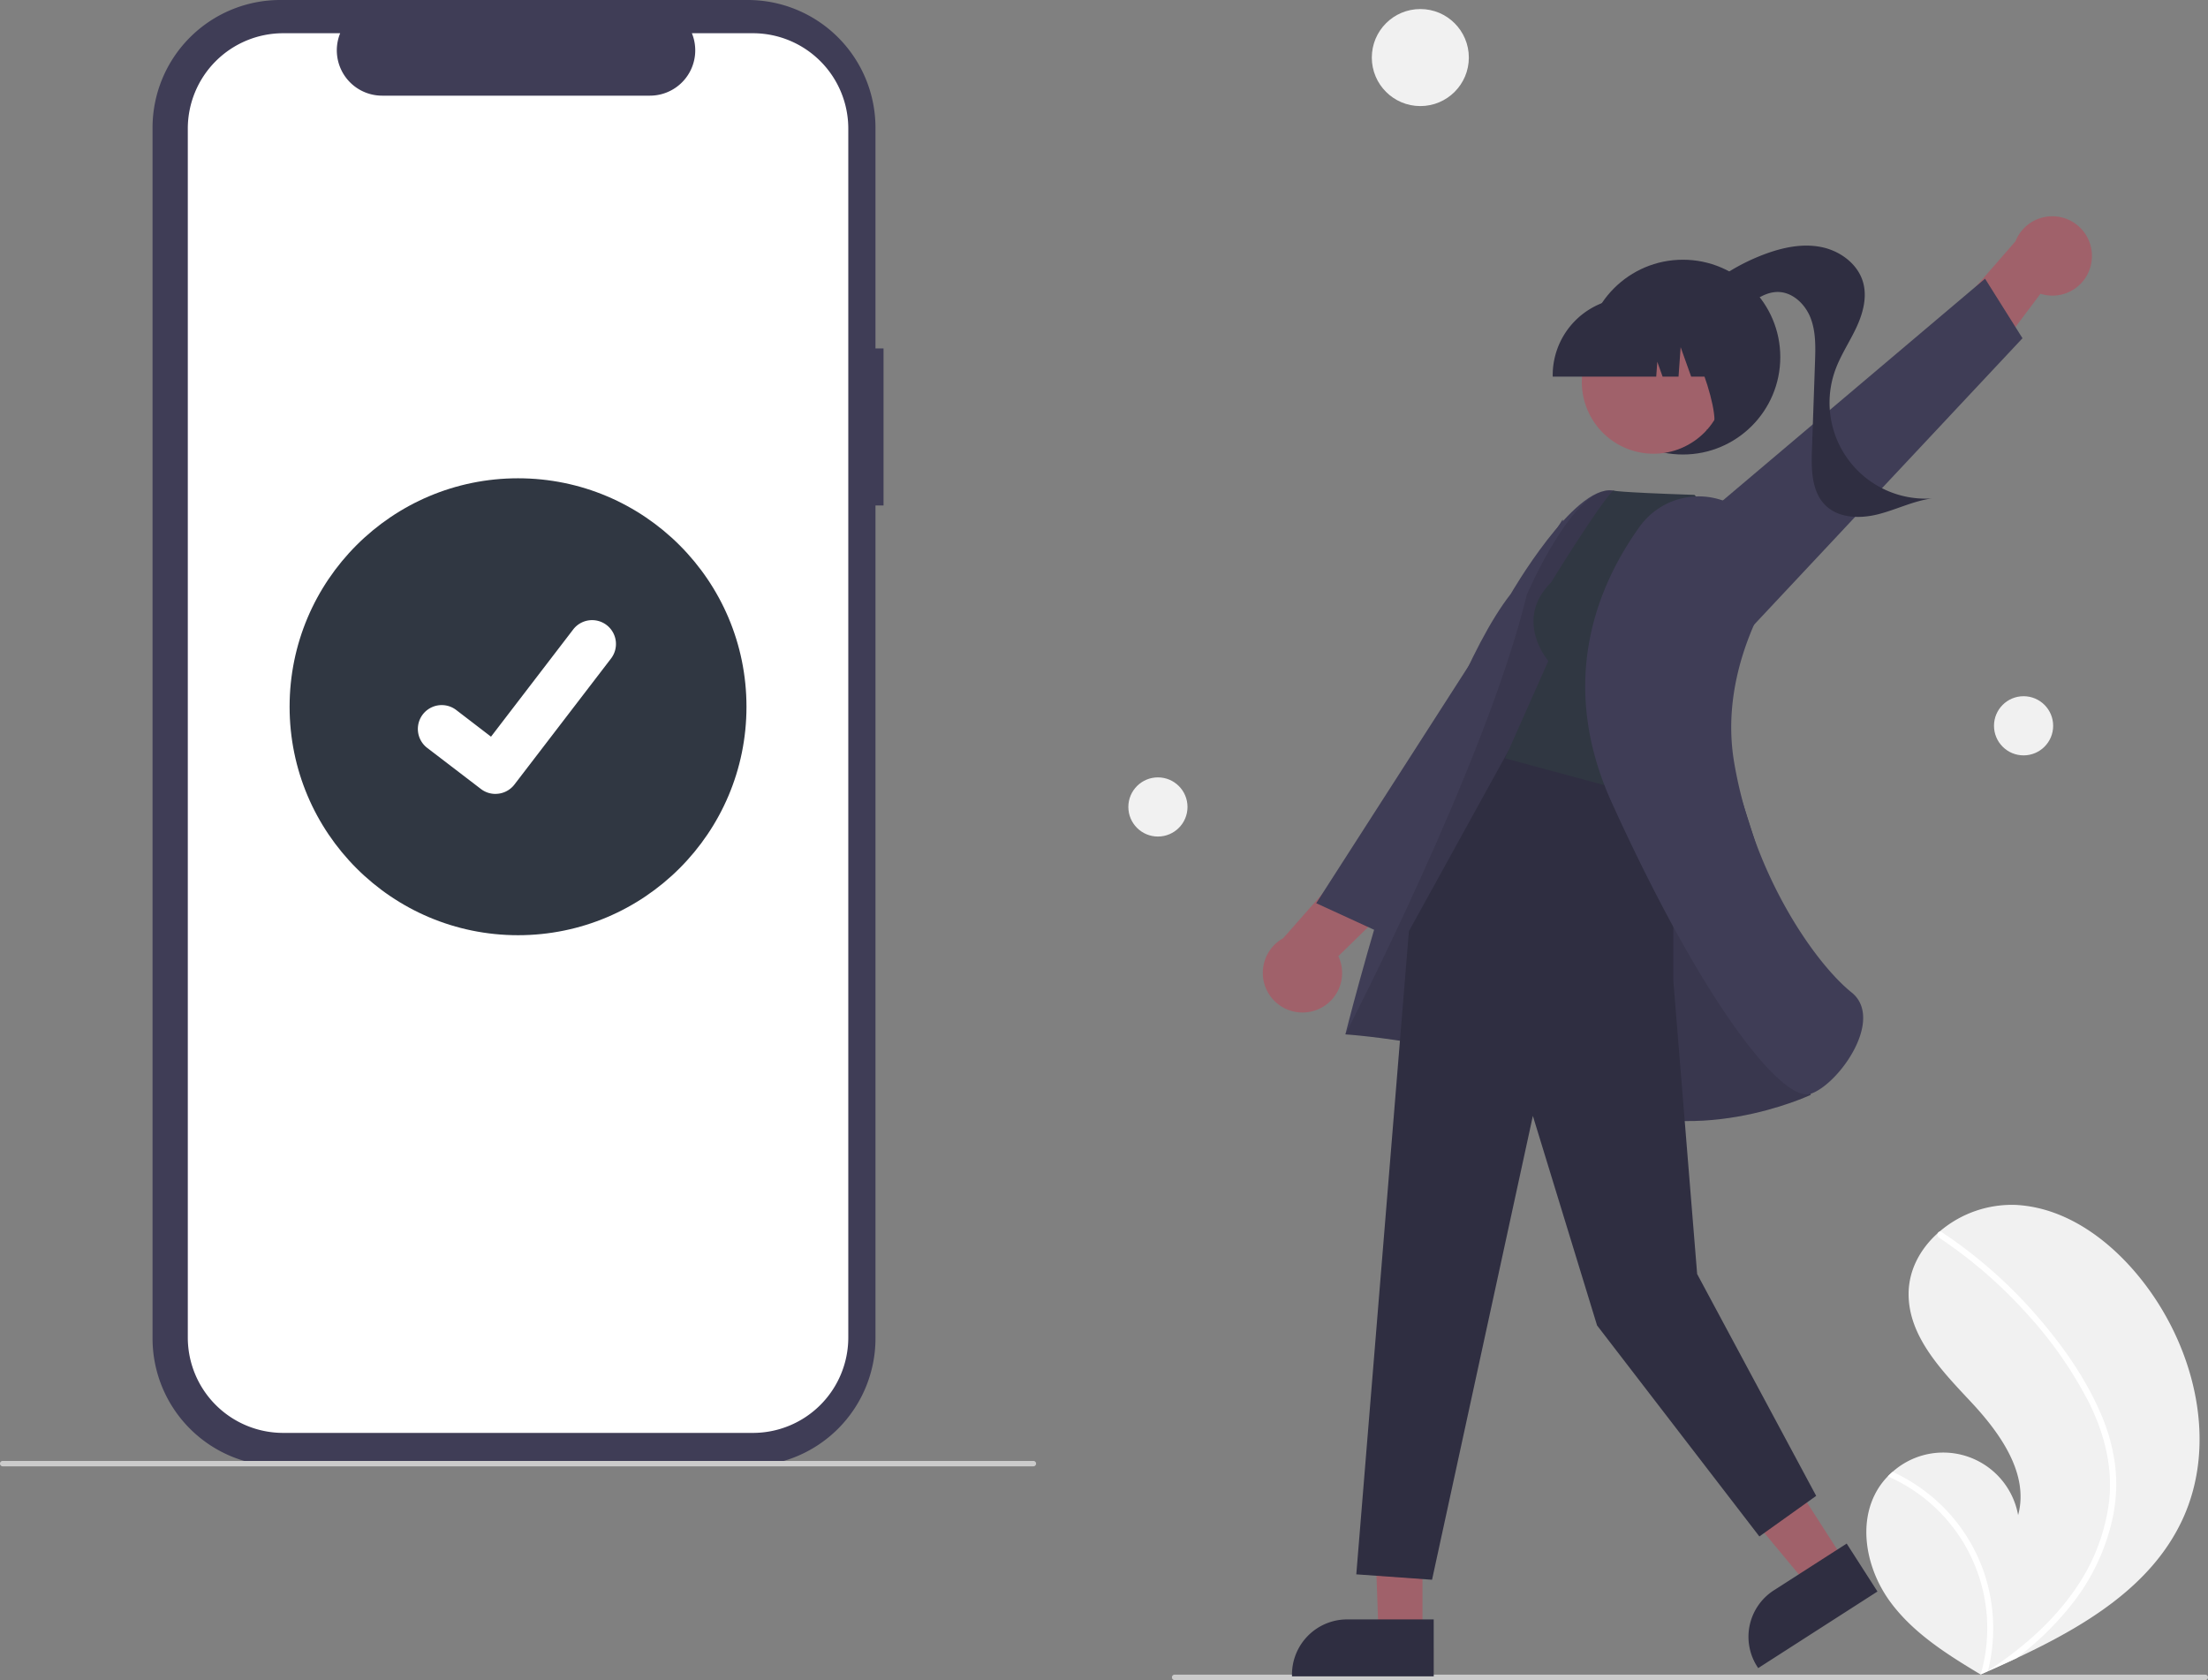
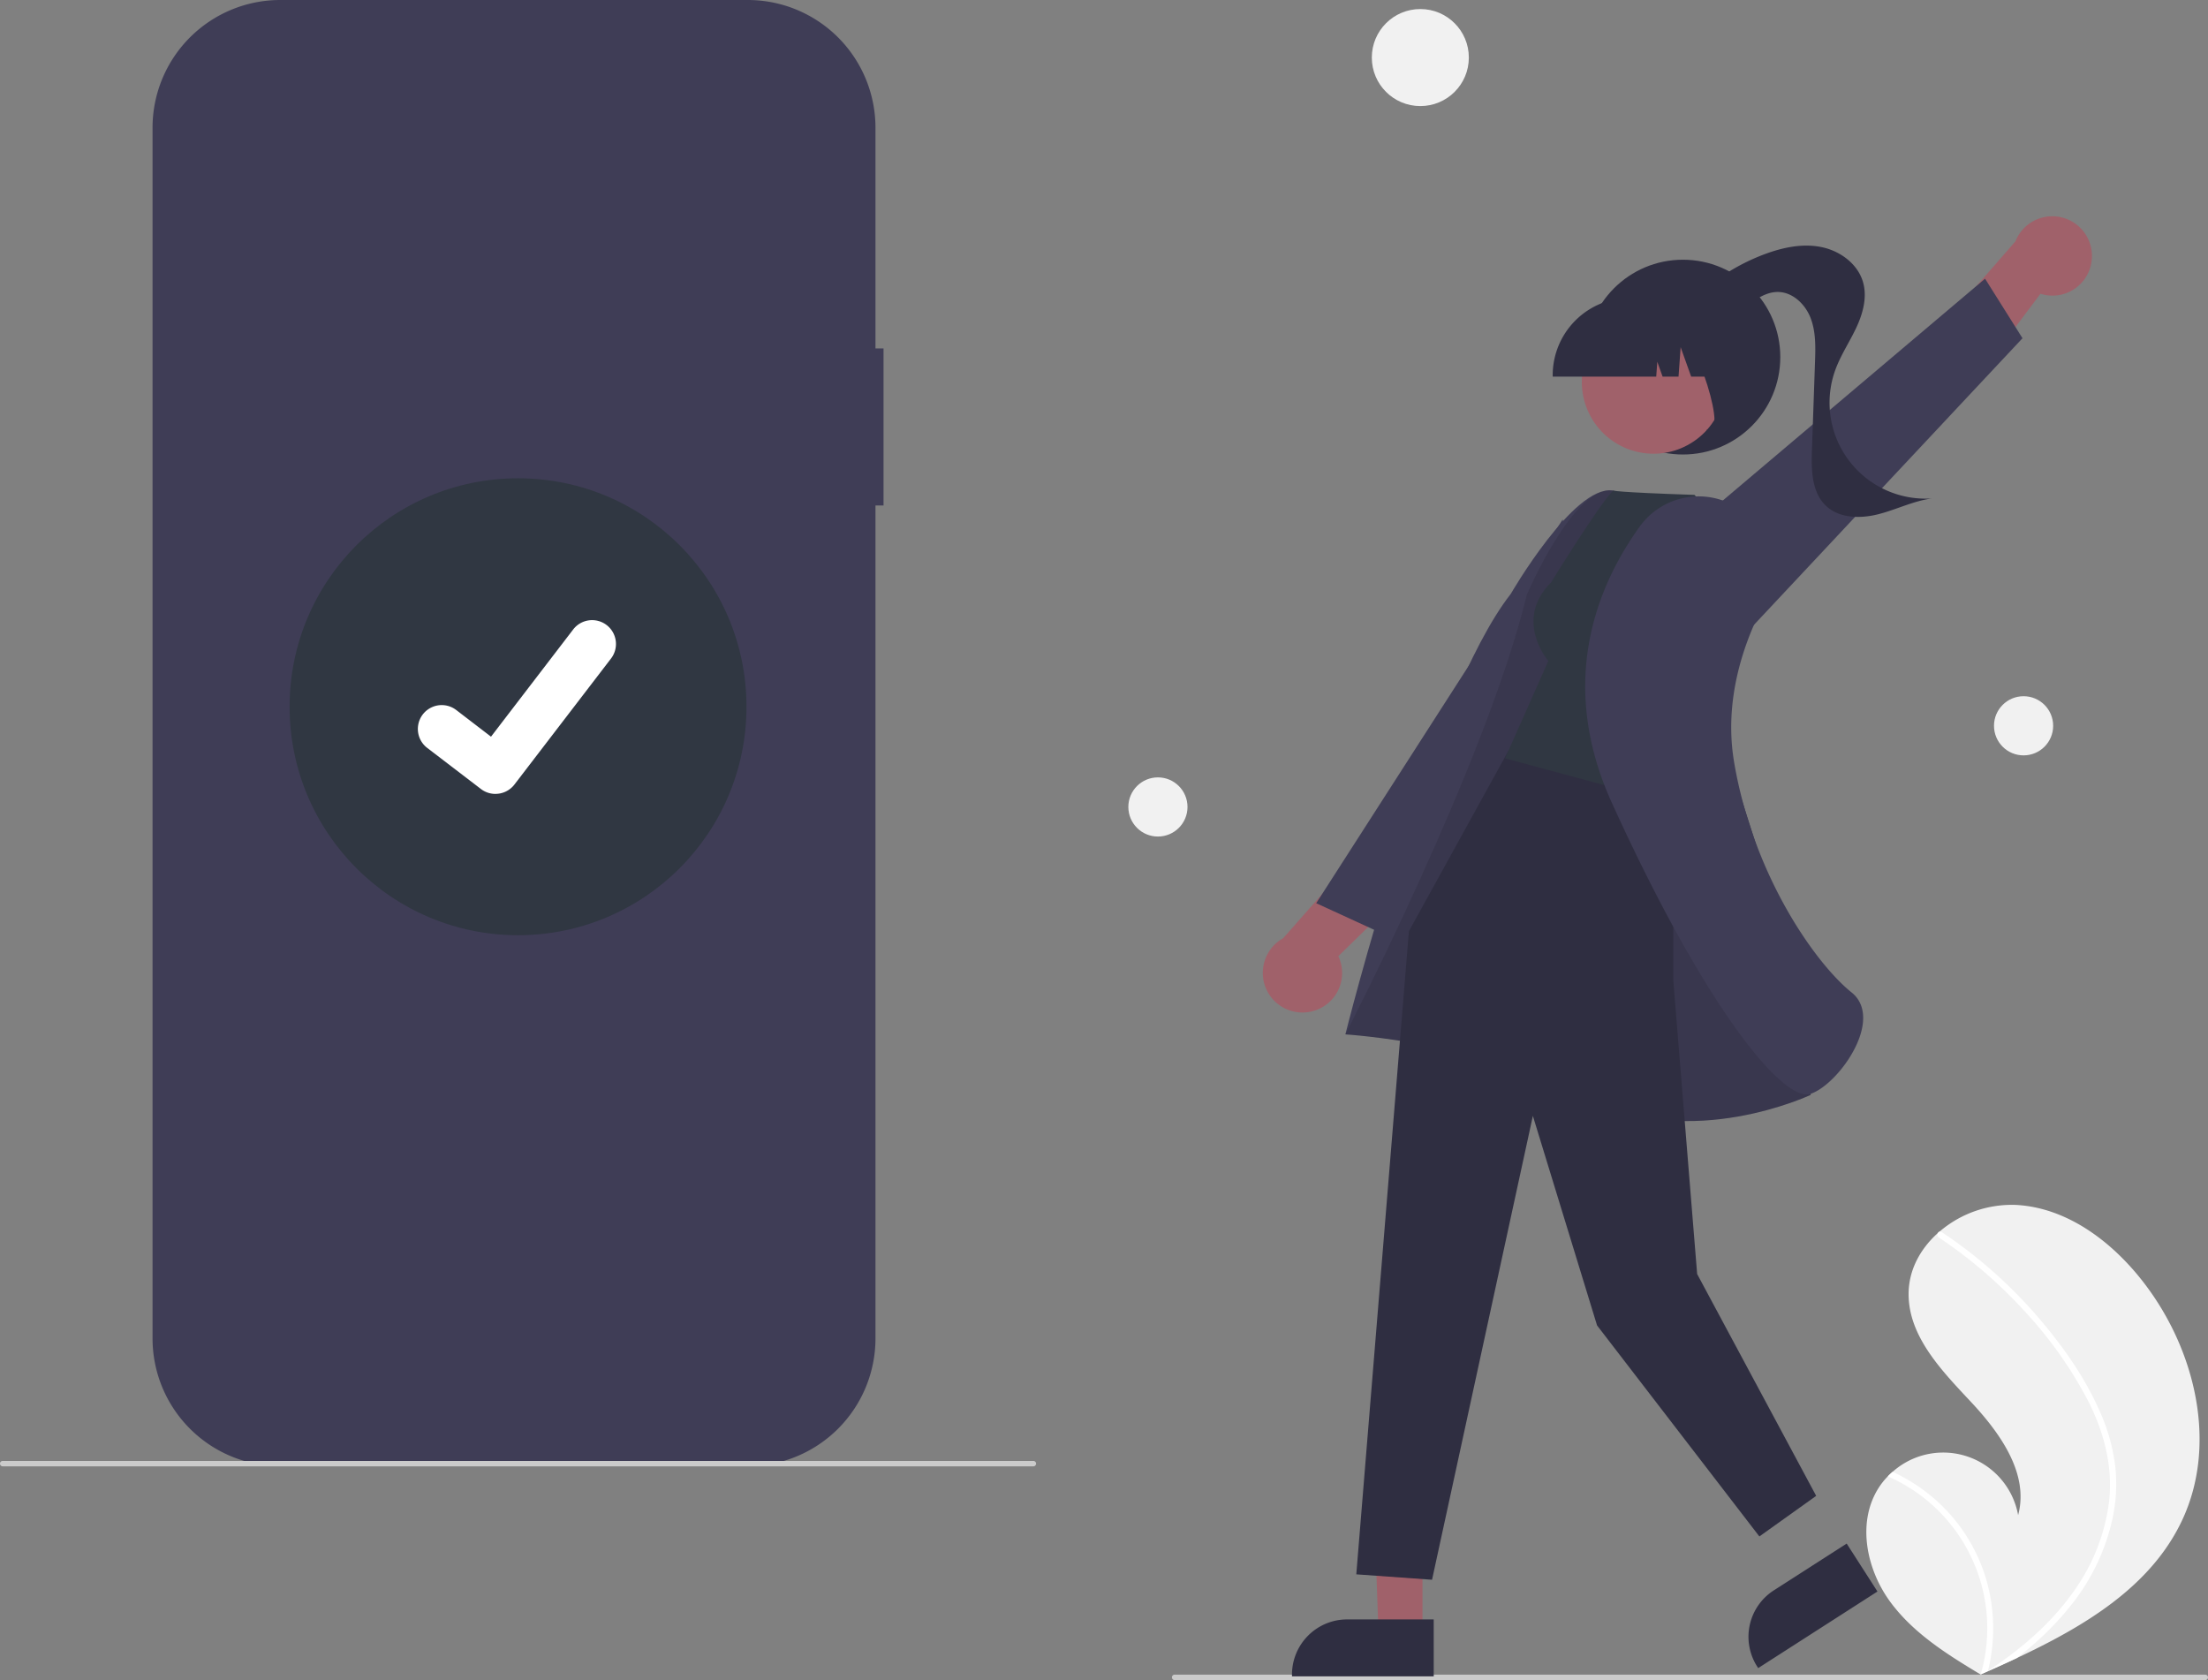
<svg xmlns="http://www.w3.org/2000/svg" width="816.216" height="621" viewBox="0 0 816.216 621">
  <rect x="0" y="0" width="816.216" height="621" fill="#808080" stroke="none" />
  <g id="order_management" data-name="order management" transform="translate(0)">
    <path id="Path_627" data-name="Path 627" d="M518.5,268.281h-2.978v-81.57A47.211,47.211,0,0,0,468.313,139.5H295.495a47.211,47.211,0,0,0-47.211,47.211v447.5A47.211,47.211,0,0,0,295.5,681.423H468.312a47.211,47.211,0,0,0,47.211-47.211V326.344H518.5Z" transform="translate(-191.892 -139.5)" fill="#3f3d56" />
-     <path id="Path_628" data-name="Path 628" d="M470.217,151.783H447.659a16.75,16.75,0,0,1-15.509,23.076h-99a16.75,16.75,0,0,1-15.508-23.076h-21.07a35.256,35.256,0,0,0-35.256,35.256V633.884a35.256,35.256,0,0,0,35.257,35.257H470.217a35.256,35.256,0,0,0,35.256-35.257h0V187.039a35.256,35.256,0,0,0-35.256-35.256Z" transform="translate(-191.892 -139.5)" fill="#fff" />
    <path id="Path_629" data-name="Path 629" d="M573.892,681.5h-381a1,1,0,1,1,0-2h381a1,1,0,0,1,0,2Z" transform="translate(-191.892 -139.5)" fill="#cbcbcb" />
    <circle id="Ellipse_44" data-name="Ellipse 44" cx="84.446" cy="84.446" r="84.446" transform="translate(107.054 176.788)" fill="#303742" />
    <path id="Path_395" data-name="Path 395" d="M375.024,432.947a8.758,8.758,0,0,1-5.269-1.751l-.094-.071-19.846-15.182a8.819,8.819,0,1,1,10.732-14L373.4,411.8l30.376-39.629a8.816,8.816,0,0,1,12.36-1.633l0,0-.189.262.194-.262a8.826,8.826,0,0,1,1.631,12.362L382.046,429.5a8.821,8.821,0,0,1-7.015,3.439Z" transform="translate(-191.892 -139.5)" fill="#fff" />
    <path id="Path_630" data-name="Path 630" d="M886.137,689.8a26.261,26.261,0,0,1,3.606-4.6c.564-.586,1.16-1.137,1.774-1.674a28.142,28.142,0,0,1,46.4,16.007c4.124-15.252-6.612-30.276-17.406-41.816s-23.143-24.191-23.081-40c.03-8.8,4.333-16.643,10.829-22.46.2-.176.4-.352.605-.522a41.071,41.071,0,0,1,28.288-9.858c19.2,1.028,35.963,13.932,47.6,29.238,18.739,24.627,26.95,59.2,13.832,87.231-11.539,24.656-36.149,39.3-61.265,51.069q-5.261,2.466-10.5,4.783c-.023.006-.048.023-.071.029-.168.074-.336.148-.494.224l-2.157.95.331.216,1.033.669c-.358-.217-.712-.427-1.07-.644-.107-.066-.219-.127-.325-.193-12.336-7.4-24.843-15.232-33.365-26.788C881.867,719.669,878.313,702.484,886.137,689.8Z" transform="translate(-191.892 -139.5)" fill="#f1f1f1" />
    <path id="Path_631" data-name="Path 631" d="M968.44,661.936a69.816,69.816,0,0,1,5.376,19.53,60.622,60.622,0,0,1-.731,18.012A77.675,77.675,0,0,1,957.507,732.8a111.793,111.793,0,0,1-20.182,19.62q-5.261,2.466-10.5,4.783c-.023.006-.048.023-.072.029-.168.074-.336.148-.494.224l-2.157.95.331.216,1.033.669c-.358-.217-.712-.427-1.07-.644-.106-.066-.219-.127-.325-.193a61.249,61.249,0,0,0-34.328-73.25c.564-.586,1.16-1.137,1.774-1.674a64.629,64.629,0,0,1,9.9,5.655,63.317,63.317,0,0,1,23.959,31.74,64.736,64.736,0,0,1,1.4,36.188c.619-.4,1.241-.82,1.845-1.234,11.492-7.75,22.083-17.057,30.061-28.471a72.26,72.26,0,0,0,12.822-32.585c1.529-12.834-1.682-25.454-7.412-36.905a151.257,151.257,0,0,0-23.7-33.67,171.875,171.875,0,0,0-31.776-27.322,1.236,1.236,0,0,1-.366-1.664,1.051,1.051,0,0,1,.605-.522.915.915,0,0,1,.78.158c1.44.961,2.868,1.931,4.279,2.929a173.821,173.821,0,0,1,31.765,29.016C954.721,637.4,962.94,649.126,968.44,661.936Z" transform="translate(-191.892 -139.5)" fill="#fff" />
    <circle id="Ellipse_44-2" data-name="Ellipse 44" cx="17.934" cy="17.934" r="17.934" transform="translate(507.108 3.342)" fill="#f1f1f1" />
    <circle id="Ellipse_44-3" data-name="Ellipse 44" cx="10.934" cy="10.934" r="10.934" transform="translate(737.108 257.342)" fill="#f1f1f1" />
    <circle id="Ellipse_44-4" data-name="Ellipse 44" cx="10.934" cy="10.934" r="10.934" transform="translate(417.108 287.342)" fill="#f1f1f1" />
    <path id="Path_632" data-name="Path 632" d="M626.108,760.5h381a1,1,0,0,0,0-2h-381a1,1,0,0,0,0,2Z" transform="translate(-191.892 -139.5)" fill="#cbcbcb" />
    <path id="Path_633" data-name="Path 633" d="M965.062,236.135a14.652,14.652,0,0,0-28.136-7.426l-30.917,35.444,9.072,25.337,31.093-41.415a14.573,14.573,0,0,0,18.889-11.94Z" transform="translate(-191.892 -139.5)" fill="#a0616a" />
    <path id="Path_634" data-name="Path 634" d="M645.013,234.549,747.642,125.02,733.8,103.012,605.076,211.876Z" fill="#3f3d56" />
    <circle id="Ellipse_109" data-name="Ellipse 109" cx="36" cy="36" r="36" transform="translate(586.108 96)" fill="#2f2e41" />
    <path id="Path_635" data-name="Path 635" d="M816.894,251.163A75.485,75.485,0,0,1,844.357,233.4c6.639-2.459,13.864-3.979,20.8-2.582s13.5,6.2,15.44,13.008c1.583,5.568-.052,11.564-2.509,16.806s-5.738,10.1-7.725,15.54a35.468,35.468,0,0,0,35.689,47.562c-6.819.914-13.106,4.119-19.771,5.825s-14.533,1.59-19.486-3.185c-5.241-5.052-5.346-13.267-5.093-20.543l1.13-32.445c.192-5.515.356-11.208-1.633-16.355s-6.716-9.656-12.235-9.609c-4.183.035-7.885,2.569-11.239,5.068s-6.9,5.165-11.071,5.536-8.923-2.711-8.611-6.882Z" transform="translate(-191.892 -139.5)" fill="#2f2e41" />
    <path id="Path_636" data-name="Path 636" d="M677.269,513.223A14.652,14.652,0,0,1,666.23,486.3l31.1-35.284,26.3,5.683-37,36.238a14.573,14.573,0,0,1-9.369,20.287Z" transform="translate(-191.892 -139.5)" fill="#a0616a" />
    <path id="Path_637" data-name="Path 637" d="M587.7,247.4l-77.515,97.3-23.628-10.848,91.11-141.845Z" fill="#3f3d56" />
    <path id="Path_638" data-name="Path 638" d="M525.848,541.211l-18.474-.29,2.222,62.966h16.249Z" fill="#a0616a" />
    <path id="Path_639" data-name="Path 639" d="M721.882,738.082h-32a20.4,20.4,0,0,0-20.394,20.392v.664l52.4,0Z" transform="translate(-191.892 -139.5)" fill="#2f2e41" />
-     <path id="Path_640" data-name="Path 640" d="M648.165,524.511l-20.181,12.956,40.368,48.565,13.674-8.779Z" fill="#a0616a" />
+     <path id="Path_640" data-name="Path 640" d="M648.165,524.511Z" fill="#a0616a" />
    <path id="Path_641" data-name="Path 641" d="M874.54,710.049l-26.929,17.289h0a20.4,20.4,0,0,0-6.143,28.179l.358.558,44.091-28.307Z" transform="translate(-191.892 -139.5)" fill="#2f2e41" />
    <path id="Path_642" data-name="Path 642" d="M847.247,471.74S802.407,322.813,788,320.8s-37.628,38.213-37.628,38.213c-30.1,38.408-61.144,162.821-61.144,162.821s51.747,3.238,89.573,23.363,82.468-1.019,82.468-1.019Z" transform="translate(-191.892 -139.5)" fill="#3f3d56" />
    <path id="Path_643" data-name="Path 643" d="M847.247,471.74S802.407,322.813,788,320.8s-31.731,38.621-31.731,38.621c-15,62-67.041,162.413-67.041,162.413s51.747,3.238,89.573,23.363,82.468-1.019,82.468-1.019Z" transform="translate(-191.892 -139.5)" opacity="0.1" />
    <path id="Path_644" data-name="Path 644" d="M618.567,287.682v74.835l8.807,108.4,44,82-21,15-60-78-23.731-77.449L529.374,583.921l-28-2L520.82,344.21l36.9-66.91Z" fill="#2f2e41" />
    <path id="Path_645" data-name="Path 645" d="M765.25,354.8c-14,14-1,29-1,29l-16,36,63,17,22.016-98.378-15-16c-30-1-30.016-1.622-30.016-1.622C782.994,325.944,765.25,354.8,765.25,354.8Z" transform="translate(-191.892 -139.5)" fill="#303742" />
    <path id="Path_646" data-name="Path 646" d="M835.8,328.23a26.884,26.884,0,0,0-37.777,5.913c-15.838,22.052-30.482,57.661-10.3,102.072,32.4,71.31,60.593,107.814,72.055,107.811a4.559,4.559,0,0,0,1.473-.231c7.055-2.394,17.256-14.332,19.1-24.852.661-3.766.5-9.011-4-12.612-12.935-10.346-36.158-42.561-43.4-84.964-4-23.43,3.76-44.772,10.978-58.55a26.879,26.879,0,0,0-7.777-34.329h0Z" transform="translate(-191.892 -139.5)" fill="#3f3d56" />
    <circle id="Ellipse_110" data-name="Ellipse 110" cx="26.5" cy="26.5" r="26.5" transform="translate(575.281 130.669) rotate(-28.663)" fill="#a0616a" />
    <path id="Path_647" data-name="Path 647" d="M765.872,278.707h38.266l.393-5.494,1.962,5.494h5.892l.778-10.888,3.889,10.888h11.4v-.539a28.624,28.624,0,0,0-28.592-28.592h-5.4a28.625,28.625,0,0,0-28.592,28.593Z" transform="translate(-191.892 -139.5)" fill="#2f2e41" />
    <path id="Path_648" data-name="Path 648" d="M822.67,298.454l16.33-5.3V253.5H808.156l.764.762C819.544,264.873,831.36,302.52,822.67,298.454Z" transform="translate(-191.892 -139.5)" fill="#2f2e41" />
  </g>
</svg>